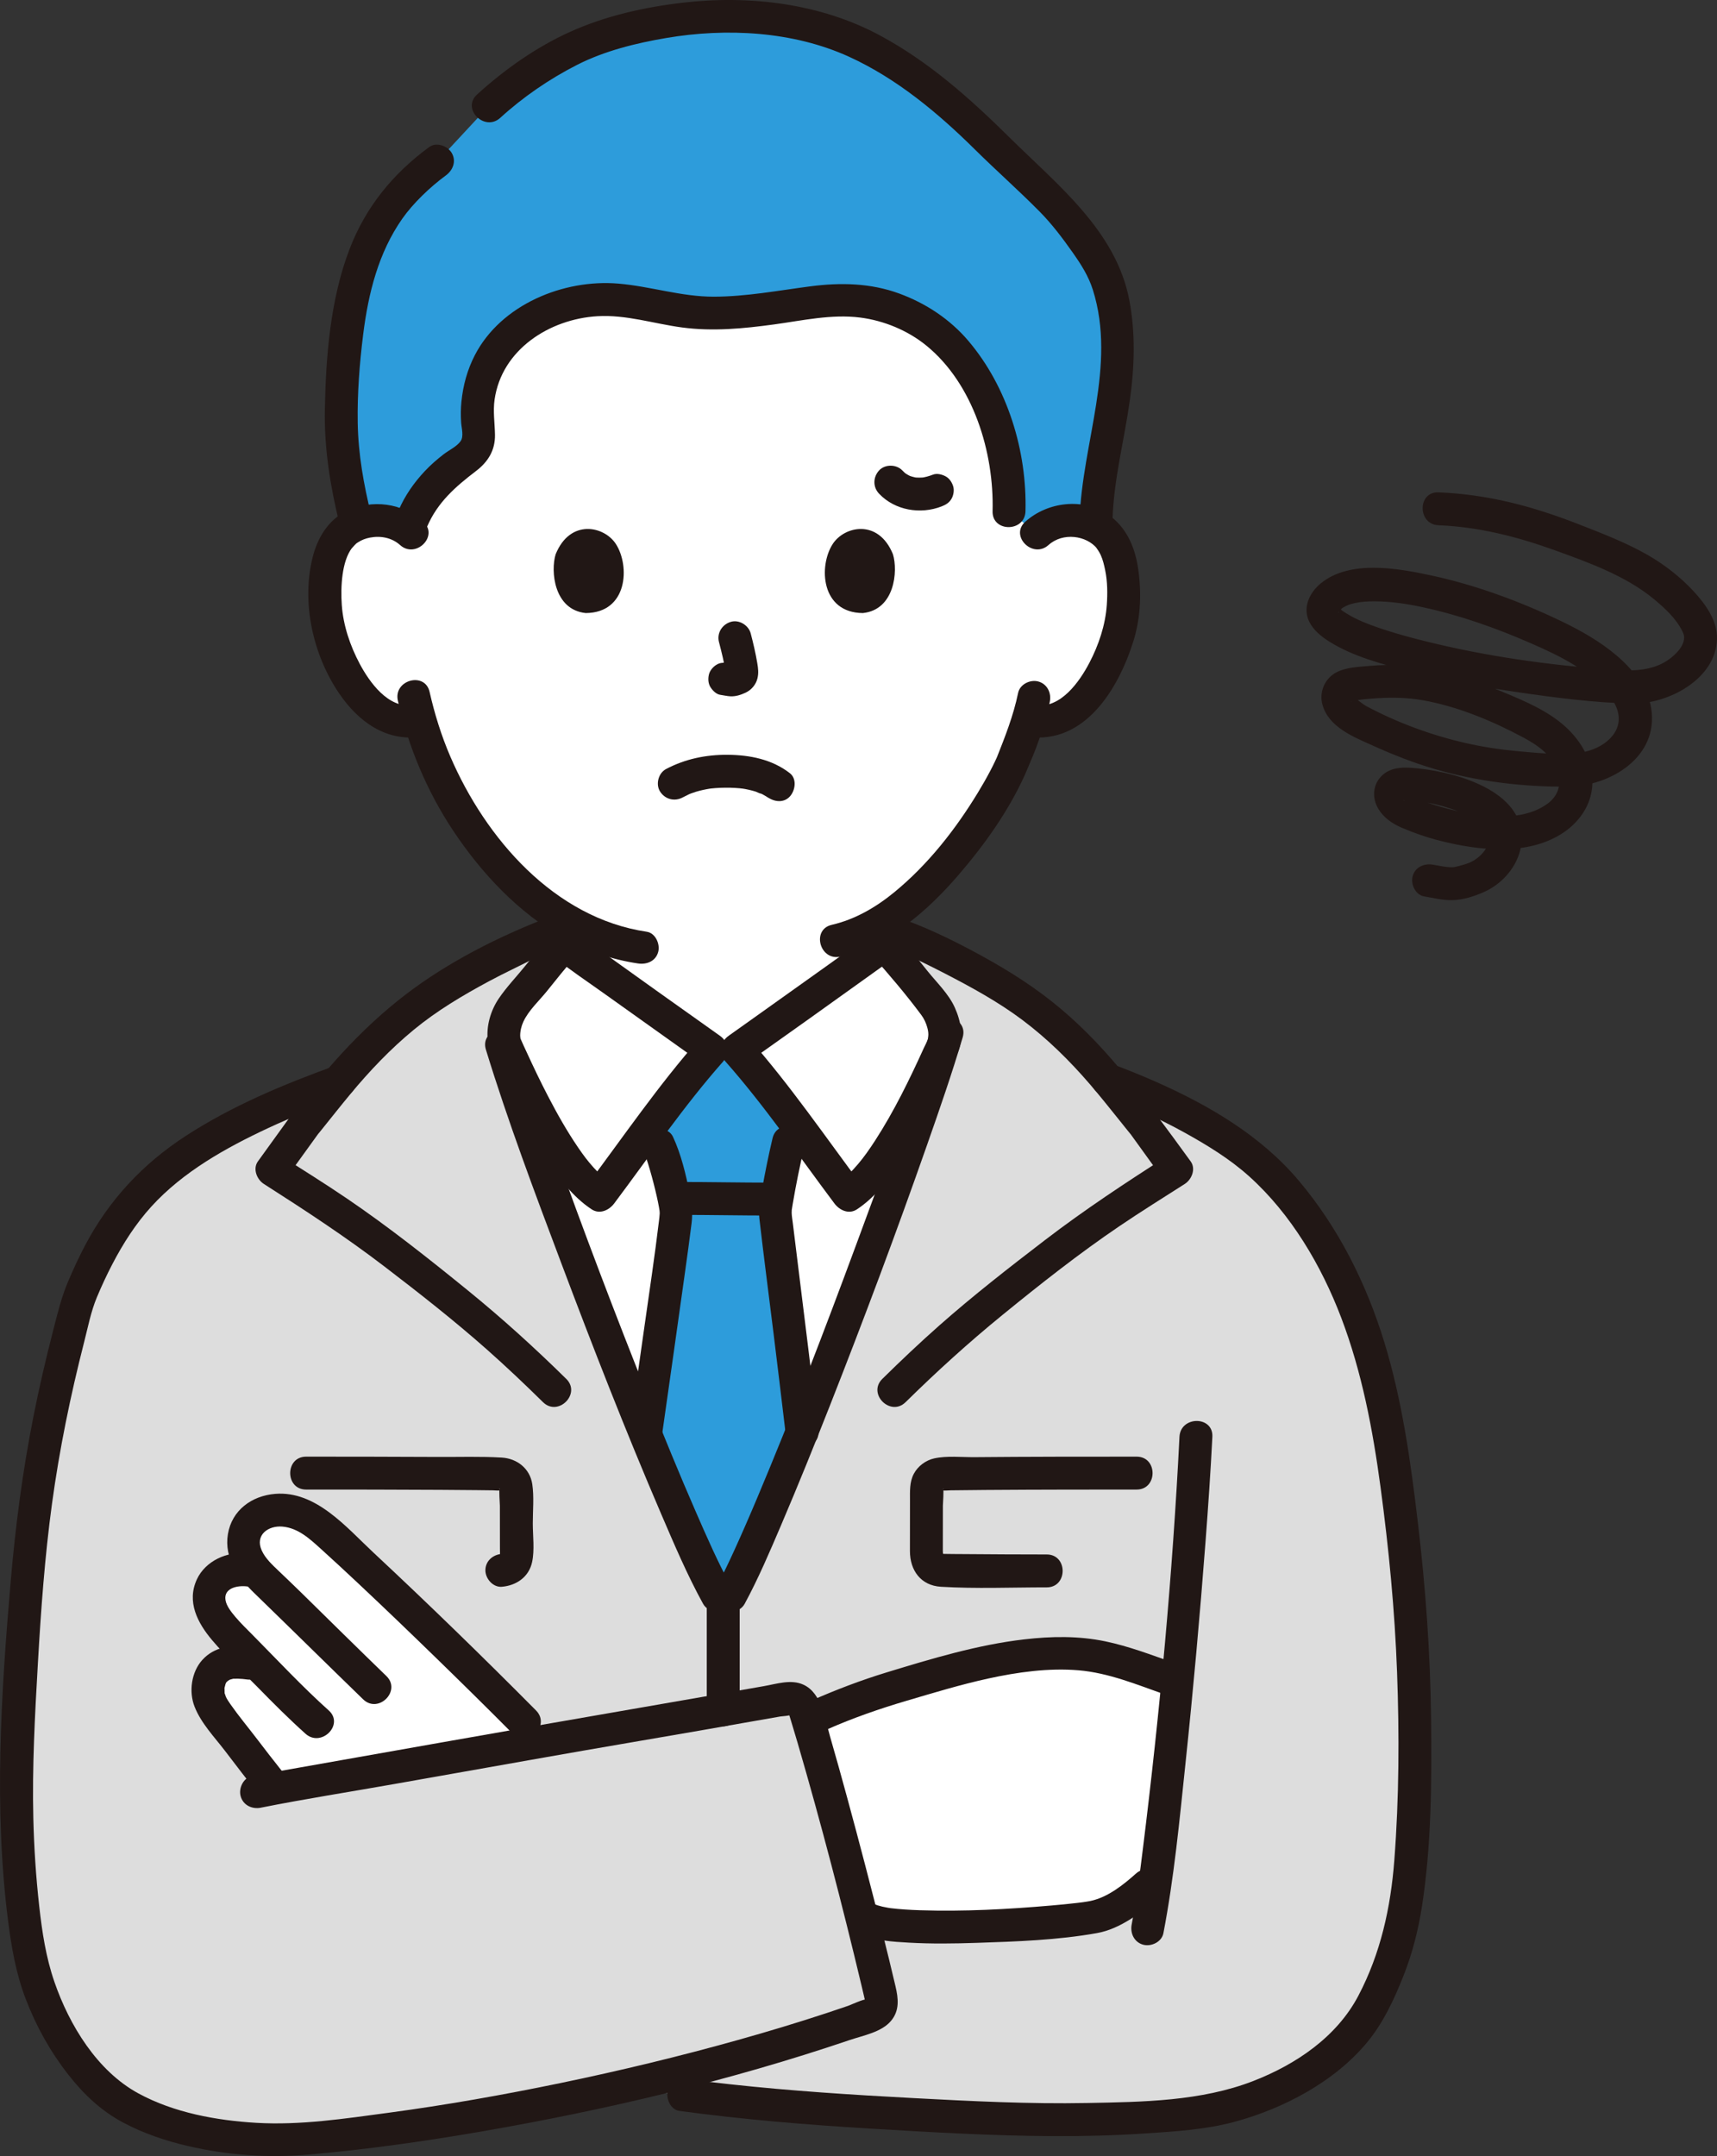
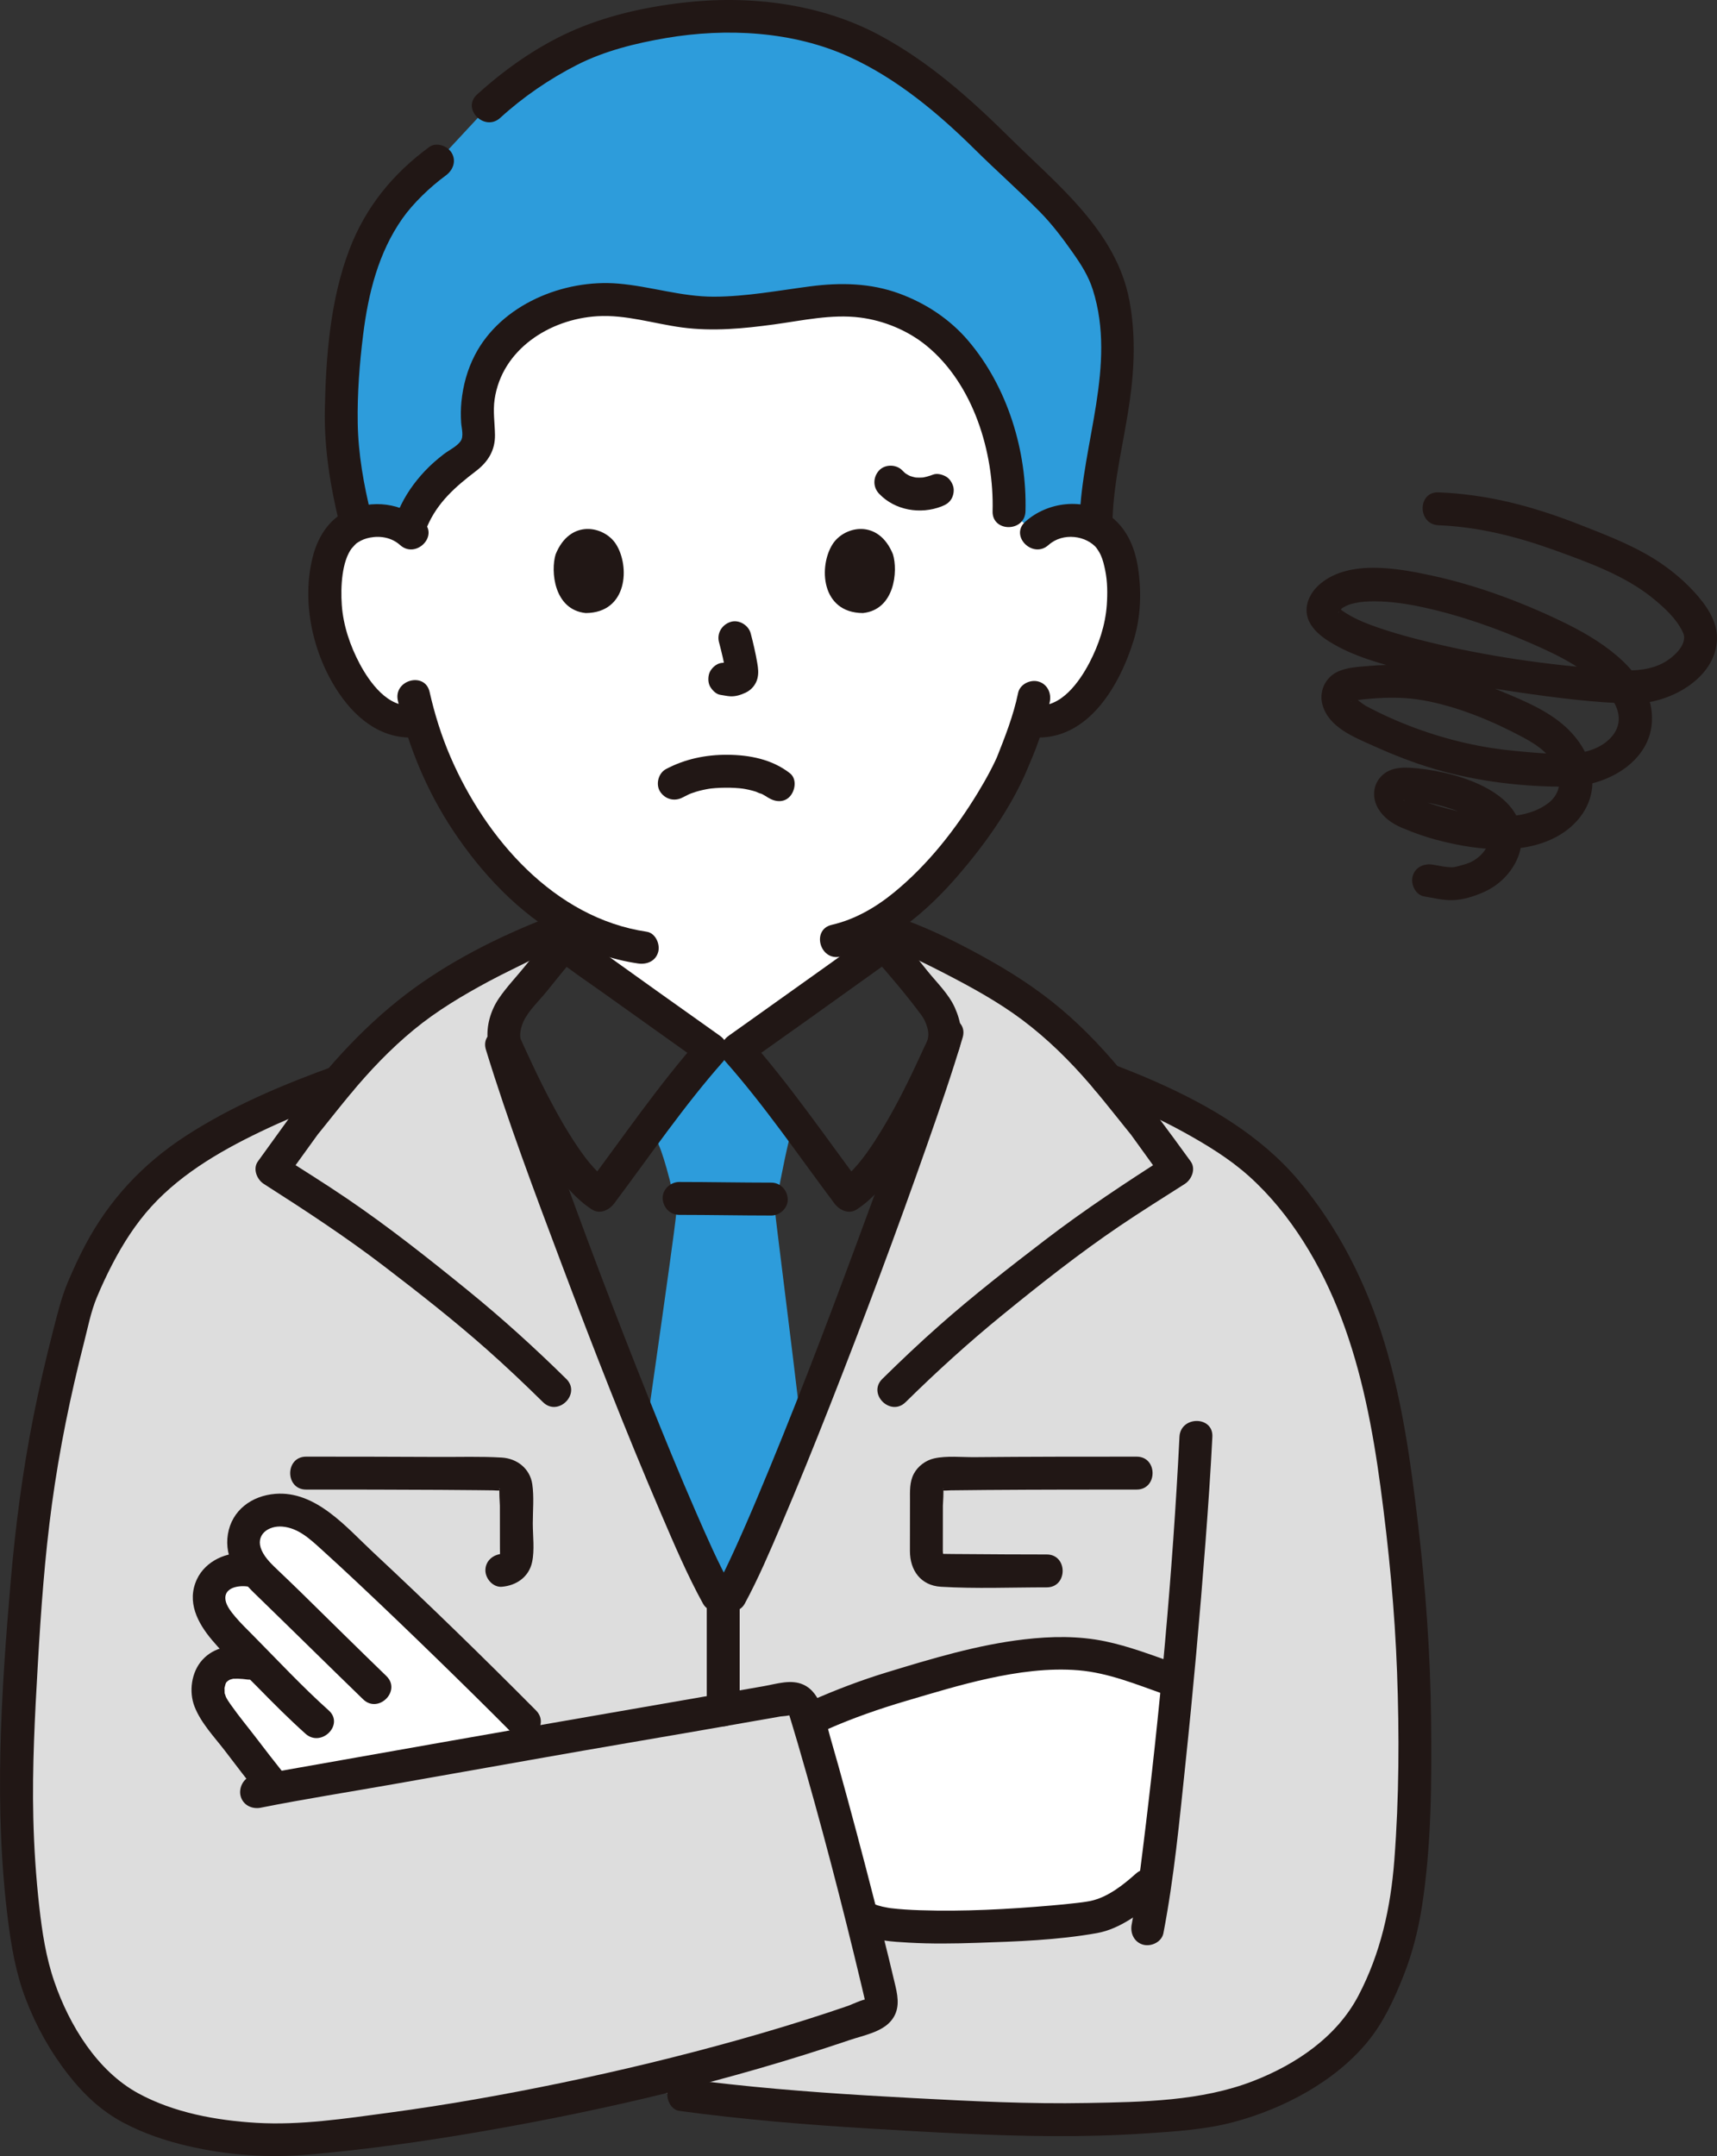
<svg xmlns="http://www.w3.org/2000/svg" id="b" width="250.516" height="314.55" viewBox="0 0 250.516 314.55">
  <rect x="0" y="0" width="250.516" height="314.55" fill="#333333" stroke="none" />
  <defs>
    <style>.d{fill:#211715;}.d,.e,.f,.g{stroke-width:0px;}.e{fill:#fff;}.f{fill:#2D9CDB;}.g{fill:#ddd;}</style>
  </defs>
  <g id="c">
    <path class="e" d="M151.285,77.82c1.473-1.415,3.457-1.947,5.154-1.887,3.695.13,5.267,2.129,5.943,3.302,2.019,3.502,1.934,9.956.579,13.949-.96,2.828-2.533,7.154-6.324,10.256-1.562,1.278-3.861,2.12-6.06,1.749,0,0-.211-.036-.581-.098-.698,2.305-1.559,4.563-2.085,5.659-1.446,3.926-9.038,17.09-18.876,23.419v3.633c-.937.759-20.043,14.344-21.491,15.371h-3.735c-1.449-1.027-20.554-14.612-21.491-15.371v-3.685c-3.827-2.328-7.361-5.558-10.757-9.623-5.461-6.537-8.571-13.577-10.288-19.412-2.343.604-4.876-.267-6.556-1.642-3.791-3.102-5.364-7.428-6.324-10.256-1.356-3.993-1.441-10.447.579-13.949.677-1.173,2.249-3.172,5.943-3.302,1.698-.06,3.682.472,5.154,1.887,0,0-6.87-40.517,45.608-40.517,53.911,0,45.608,40.517,45.608,40.517Z" />
-     <path class="e" d="M85.289,186.514c-5.199-13.71-9.875-26.813-12.078-34.011h.544c-.723-1.948.212-4.649,1.482-6.12,2.158-2.499,4.877-6.114,7.082-8.581.937.759,20.043,14.344,21.491,15.371h3.735c1.449-1.027,20.554-14.612,21.491-15.371,2.205,2.467,4.924,6.082,7.082,8.581,1.27,1.471,2.205,4.172,1.485,6.12-5.779,18.657-24.402,68.074-31.025,80.273l-1.928-.009c-4.05-7.341-12.202-27.373-19.362-46.253Z" />
    <path class="f" d="M98.334,179.79c.208-1.585.323-2.568.319-2.771-.032-1.823-1.76-8.356-2.537-9.957,0,0-.417-1.135-1.032-2.807,3.304-4.379,6.818-8.937,8.726-11.083h3.735c1.848,2.079,5.204,6.423,8.417,10.674-.551,1.693-.928,2.851-.928,2.851-.571,2.378-1.934,9.133-1.934,10.147,0,.539,2.108,16.865,3.9,32.053-4.24,10.608-8.08,19.567-10.42,23.879l-1.928-.009c-2.398-4.347-6.235-13.145-10.452-23.519,1.728-12.187,3.443-24.174,4.135-29.459Z" />
    <path class="g" d="M85.737,187.694c7.049,18.529,14.947,37.885,18.913,45.073l1.928.009c6.582-12.125,25.02-61.018,30.919-79.932l.103-.34c.723-1.948-.212-4.649-1.482-6.12-1.837-2.127-4.08-5.063-6.064-7.405,2.033-.923,3.662-1.662,3.662-1.662,5.169,2.413,12.057,6.072,15.713,8.718,5.382,3.897,8.906,7.591,12.181,11.509,4.795,1.773,9.448,3.863,13.817,6.411,4.281,2.489,7.832,4.899,11.178,8.625,3.171,3.504,5.851,7.468,8.07,11.638,6.738,12.748,8.562,27.049,10.179,41.223,1.586,13.937,1.903,28.016,1.221,42.032-.523,10.94-1.855,17.869-6.564,26.288-3.853,6.881-15.142,13.366-25.019,14.444-15.506,1.697-28,.999-42.587.222-10.718-.571-21.975-1.379-32.154-2.775l-9.462-1.148c-16.525,3.771-33.427,6.525-47.268,7.601-6.39.507-21.722-.872-28.698-8.054-6.199-6.405-9.355-14.333-10.338-20.865-2.029-13.604-1.681-25.019-1.205-34.089,1.157-22.609,2.362-36.832,8.72-59.695,3.694-9.148,7.959-15.538,14.999-20.39,6.402-4.437,13.201-7.671,23.039-11.22,3.335-4.01,6.893-7.779,12.389-11.757,3.656-2.647,10.543-6.305,15.713-8.718l3.405,1.967c-1.917,2.286-4.049,5.063-5.807,7.1-1.27,1.471-2.205,4.172-1.482,6.12h-.544c2.266,7.404,7.15,21.057,12.527,35.191Z" />
    <path class="e" d="M125.063,277.206c-2.395-9.323-5.267-19.99-7.169-26.259,7.231-3.318,10.844-4.296,17.853-6.319,5.78-1.669,11.954-3.414,19.92-3.415,5.297,0,10.965,2.293,14.896,3.676,0,0,.438.154,1.187.418-1.005,10.746-2.134,21.217-3.154,28.691l-1.165,1.047s-4.416,3.972-7.686,4.607c-4.829.938-28.595,2.609-32.985.38,0,0-.413-.21-1.118-.565-.189-.743-.382-1.498-.579-2.263Z" />
    <path class="d" d="M80.621,136.105c-1.37,1.545-2.659,3.159-3.952,4.768-1.285,1.599-2.769,3.131-3.914,4.832-1.173,1.741-1.828,3.995-1.587,6.09.121,1.051.528,1.933.957,2.877,2.251,4.951,4.604,9.894,7.597,14.448,1.798,2.736,3.836,5.495,6.605,7.318,1.171.771,2.54.13,3.284-.861,5.222-6.965,10.146-14.205,15.896-20.707,1.089-1.232.823-2.842-.486-3.769-6.167-4.372-12.325-8.758-18.465-13.169-.654-.47-1.307-.94-1.958-1.412-.226-.164-.451-.33-.676-.494-.423-.308-.22-.17.094.08-1.013-.807-2.405-.989-3.394,0-.837.837-1.019,2.582,0,3.394,2.457,1.958,5.093,3.713,7.647,5.538,3.702,2.645,7.407,5.285,11.115,7.922,1.072.762,2.143,1.525,3.216,2.286l-.486-3.769c-6.022,6.81-11.199,14.412-16.647,21.679l3.284-.861c-.122-.081-.572-.403-.458-.314.123.096-.38-.331-.461-.404-.433-.393-.842-.813-1.233-1.247-.86-.954-1.481-1.79-2.225-2.876-1.65-2.412-3.089-4.968-4.435-7.56-1.088-2.095-2.107-4.224-3.089-6.37-.289-.632-.596-1.26-.865-1.9-.031-.074-.077-.144-.103-.22-.069-.204.085.143.083.133-.018-.13-.067-.252-.068-.381-.007-.715.161-1.438.461-2.09.759-1.654,2.314-3.062,3.445-4.47,1.38-1.718,2.751-3.445,4.214-5.094,2.043-2.304-1.34-5.711-3.394-3.394Z" />
    <path class="d" d="M127.339,139.499c2.436,2.748,4.894,5.632,7.082,8.581.405.546.692,1.169.871,1.822.094.344.158.675.157,1.029,0,.208-.093.843.04.441-.168.509-.465,1.011-.686,1.499-2.114,4.651-4.362,9.278-7.147,13.57-.79,1.217-1.591,2.365-2.458,3.384-.445.523-.91,1.029-1.408,1.503-.637.606-.63.601-1.184.965l3.284.861c-5.448-7.267-10.625-14.869-16.647-21.679l-.486,3.769c6.244-4.427,12.48-8.866,18.695-13.335,1.101-.792,2.221-1.566,3.282-2.411,1.014-.808.844-2.55,0-3.394-1.002-1.002-2.377-.811-3.394,0,.789-.629-.004-.008-.341.238-.556.405-1.114.807-1.673,1.209-1.62,1.166-3.243,2.327-4.867,3.487-3.66,2.615-7.324,5.225-10.989,7.832-1.045.743-2.089,1.487-3.135,2.229-1.308.928-1.575,2.538-.486,3.769,5.751,6.503,10.674,13.742,15.896,20.707.745.993,2.101,1.64,3.284.861,2.441-1.608,4.28-3.94,5.929-6.317,1.808-2.605,3.36-5.385,4.809-8.202,1.133-2.204,2.191-4.445,3.216-6.701.27-.595.563-1.186.812-1.79.857-2.079.404-4.465-.494-6.449s-2.604-3.609-3.962-5.295c-1.513-1.878-3.004-3.775-4.604-5.58-2.054-2.316-5.438,1.089-3.394,3.394Z" />
    <path class="e" d="M50.649,226.227c-1.339-1.233-2.584-2.361-3.697-3.347-1.585-1.404-3.592-2.335-5.395-2.529-1.702-.184-3.734.291-4.782,1.452-1.22,1.351-1.691,3.438-.744,5.448.915,1.942,2.804,3.474,4.867,5.475-3.528-5.393-7.946-3.861-9.442-2.162-.85.965-1.342,2.619-.624,4.254,1.265,2.881,4.236,5.119,7.042,8.103-2.896-.514-5.028-.863-6.651.944-.858.955-1.073,2.863-.674,4.084.399,1.22,1.232,2.24,2.021,3.253,2.506,3.219,4.459,5.876,6.786,8.779l.749.934c7.476-1.383,23.439-4.168,39.124-6.894-1.587-1.621-2.718-2.777-2.718-2.777-6.256-6.308-17.767-17.563-25.861-25.016Z" />
    <path class="d" d="M112.535,172.539c-4.484-.002-8.967-.094-13.451-.095-1.255,0-2.458,1.104-2.4,2.4s1.055,2.399,2.4,2.4c4.484.002,8.967.094,13.451.095,1.255,0,2.458-1.104,2.4-2.4s-1.055-2.4-2.4-2.4h0Z" />
-     <path class="d" d="M112.719,166.059c-.586,2.468-1.083,4.963-1.535,7.459-.258,1.424-.555,2.81-.389,4.252.647,5.616,1.385,11.222,2.076,16.833.586,4.765,1.165,9.532,1.728,14.3.152,1.287.994,2.4,2.4,2.4,1.179,0,2.553-1.104,2.4-2.4-.917-7.769-1.878-15.534-2.842-23.297-.297-2.391-.598-4.781-.884-7.173-.058-.485-.151-.983-.166-1.472-.004-.14.016-.28.012-.418-.01-.389-.085.488-.002,0,.048-.286.09-.572.138-.858.474-2.797,1.037-5.591,1.692-8.351.713-3.003-3.914-4.285-4.629-1.276h0Z" />
-     <path class="d" d="M94.044,168.273c.166.357-.153-.441.01.027.07.202.147.401.216.603.201.587.382,1.182.555,1.778.37,1.271.703,2.553.993,3.844.119.53.232,1.062.328,1.598.04.224.081.448.11.674-.064-.491.004.027-.003.222-.014.376-.066.752-.111,1.125-.601,5.04-1.428,10.515-2.189,15.893-.662,4.674-1.327,9.348-1.99,14.023-.182,1.282.314,2.578,1.676,2.952,1.125.309,2.769-.385,2.952-1.676,1.119-7.891,2.252-15.781,3.346-23.676.333-2.403.672-4.806.968-7.213.186-1.511.03-2.855-.279-4.364-.567-2.766-1.242-5.661-2.438-8.232-.546-1.175-2.24-1.472-3.284-.861-1.205.705-1.41,2.104-.861,3.284h0Z" />
    <path class="d" d="M165.733,273.349c-1.749,1.564-4.068,3.452-6.627,3.99-.346.073-.697.119-1.046.173-.099.015-.199.028-.298.042-.323.046.494-.063.156-.021-.266.032-.531.067-.797.098-1.232.144-2.467.263-3.703.37-6.372.553-12.812.902-19.208.691-1.442-.048-2.883-.131-4.315-.305-.362-.044.42.065.074.009-.147-.024-.295-.045-.442-.071-.268-.047-.535-.098-.8-.16-.23-.054-.454-.125-.681-.186-.079-.021-.157-.066-.237-.082-.399-.081.528.242.163.065-1.165-.567-2.595-.317-3.284.861-.617,1.054-.309,2.714.861,3.284,2.157,1.05,4.7,1.181,7.057,1.315,3.292.187,6.598.139,9.891.03,5.821-.192,11.813-.398,17.56-1.425,3.394-.606,6.555-3.033,9.072-5.284,2.307-2.064-1.097-5.449-3.394-3.394h0Z" />
    <path class="d" d="M120.734,252.285c3.754-1.655,7.608-2.992,11.541-4.152s7.865-2.357,11.868-3.235c4.29-.941,8.854-1.582,13.252-1.208,4.328.367,8.472,2.079,12.529,3.514,1.222.432,2.626-.49,2.952-1.676.365-1.327-.45-2.518-1.676-2.952-3.266-1.156-6.512-2.396-9.912-3.108-3.918-.82-7.865-.755-11.826-.295-6.867.798-13.523,2.815-20.116,4.826-3.769,1.15-7.429,2.551-11.034,4.14-1.186.523-1.462,2.256-.861,3.284.715,1.223,2.093,1.386,3.284.861h0Z" />
    <path class="d" d="M78.208,249.546c-7.763-7.824-15.67-15.519-23.728-23.038-3.939-3.676-8.395-9.044-14.329-8.562-3.405.276-6.323,2.369-6.9,5.886s1.507,6.323,3.904,8.645c5.294,5.13,10.533,10.316,15.828,15.446,2.22,2.151,5.618-1.24,3.394-3.394-4.187-4.057-8.337-8.152-12.495-12.239-1.05-1.032-2.118-2.042-3.18-3.061-.927-.889-1.982-1.836-2.518-3.032-1.01-2.25.953-3.656,3.03-3.473,2.325.205,4.036,1.834,5.68,3.32,1.75,1.582,3.479,3.186,5.199,4.8,3.836,3.598,7.628,7.243,11.398,10.91,3.803,3.7,7.586,7.42,11.323,11.187,2.179,2.196,5.573-1.198,3.394-3.394h0Z" />
    <path class="d" d="M36.042,226.651c-2.874-.372-6.067,1.074-7.316,3.766-1.518,3.27.09,6.347,2.221,8.871,2.05,2.427,4.448,4.616,6.668,6.889,2.26,2.315,4.548,4.602,6.956,6.763,2.293,2.058,5.699-1.325,3.394-3.394-3.876-3.479-7.426-7.29-11.085-10.992-.861-.872-1.748-1.723-2.539-2.66-.563-.667-1.308-1.578-1.443-2.468-.27-1.774,1.815-2.146,3.144-1.974,1.288.167,2.4-1.222,2.4-2.4,0-1.435-1.108-2.233-2.4-2.4h0Z" />
    <path class="d" d="M36.132,240.236c-2.406-.315-4.892.046-6.606,1.93-1.606,1.766-1.999,4.637-1.135,6.833.955,2.428,2.895,4.421,4.463,6.474,1.587,2.079,3.171,4.161,4.805,6.203.81,1.013,2.549.845,3.394,0,1.001-1.001.812-2.378,0-3.394-1.212-1.516-2.325-2.965-3.499-4.504-1.294-1.696-2.708-3.393-3.9-5.094-.246-.351-.536-.775-.692-1.115-.032-.071-.112-.335-.157-.458-.147-.408-.019.146-.035-.126-.012-.196-.008-.389-.011-.585-.007-.425-.038.049.011-.191.04-.194.091-.379.145-.569-.088.305-.012.01.075-.141.186-.319-.415.429.105-.124l.18-.17c-.145.102-.151.108-.016.019.126-.094.449-.252.127-.115.172-.073.357-.106.535-.159.238-.071-.285-.014.158-.028.202-.007.404-.015.606-.011.485.009.965.063,1.445.126,1.287.169,2.4-1.224,2.4-2.4,0-1.437-1.109-2.231-2.4-2.4h0Z" />
    <path class="d" d="M172.089,209.624c-1.008,20.069-2.86,40.178-5.34,60.117-.452,3.633-.889,7.16-1.633,11.027-.245,1.272.357,2.59,1.676,2.952,1.175.323,2.706-.397,2.952-1.676,1.568-8.152,2.35-16.49,3.218-24.738,1.132-10.759,2.104-21.537,2.924-32.324.389-5.116.745-10.235,1.002-15.359.155-3.087-4.645-3.079-4.8,0h0Z" />
    <path class="d" d="M38.06,263.73c6.4-1.275,12.865-2.284,19.291-3.419,7.376-1.303,14.752-2.604,22.126-3.914,7.492-1.331,14.998-2.587,22.494-3.892,3.958-.689,7.916-1.382,11.873-2.078.265-.047,1.395-.09,1.515-.257-.144.2-.452-.785-.205.057.08.271.169.54.252.81.336,1.09.661,2.184.98,3.279,3.411,11.696,6.49,23.514,9.312,35.366.124.519.246,1.039.367,1.559.055.237.1.478.165.713.151.55-.045-.367.148-.231-.215-.153-2.362.823-2.639.918-1.062.366-2.127.724-3.193,1.075-4.25,1.4-8.535,2.691-12.843,3.899-8.569,2.401-17.226,4.489-25.939,6.294-8.315,1.722-16.688,3.206-25.105,4.335-6.343.851-12.853,1.846-19.268,1.465-5.821-.346-12.008-1.47-17.201-4.294-6.008-3.267-10.068-9.94-12.253-16.269-1.236-3.578-1.792-7.267-2.212-11.016-.479-4.272-.761-8.564-.864-12.861-.181-7.536.233-15.065.665-22.586.447-7.776,1.004-15.559,2.057-23.28,1.083-7.938,2.694-15.793,4.679-23.552.559-2.185,1.001-4.503,1.871-6.586.686-1.644,1.441-3.263,2.264-4.844,1.564-3.005,3.398-5.875,5.681-8.386,4.633-5.095,10.911-8.592,17.09-11.475,3.595-1.677,7.294-3.108,11.023-4.457,1.218-.441,2.039-1.632,1.676-2.952-.323-1.176-1.728-2.12-2.952-1.676-7.574,2.741-15.067,5.861-21.841,10.268-6.257,4.071-11.146,9.309-14.645,15.92-.926,1.749-1.75,3.548-2.522,5.37-.939,2.216-1.496,4.538-2.098,6.865-1.097,4.241-2.089,8.508-2.94,12.805-1.558,7.867-2.603,15.825-3.292,23.813-1.422,16.485-2.498,33.289-.395,49.757.499,3.904,1.162,7.691,2.575,11.382,1.521,3.972,3.574,7.651,6.192,11.004,2.224,2.849,4.759,5.262,7.96,6.978,2.984,1.6,6.245,2.699,9.536,3.462,5.805,1.346,11.739,1.757,17.665,1.237,8.449-.742,16.863-1.933,25.219-3.378,18.137-3.136,36.194-7.41,53.634-13.326,1.974-.67,4.647-1.139,6.036-2.794,1.285-1.531,1.07-3.28.649-5.083-.61-2.611-1.252-5.214-1.903-7.815-1.643-6.561-3.352-13.105-5.129-19.631-.807-2.965-1.628-5.926-2.485-8.878-.748-2.578-1.224-6.409-3.904-7.643-1.798-.828-3.883-.122-5.738.204-2.123.373-4.245.746-6.368,1.117-4.267.746-8.535,1.487-12.803,2.226-9.254,1.602-18.505,3.217-27.754,4.851-8.64,1.527-17.28,3.047-25.918,4.585-.62.11-1.242.211-1.859.334-1.272.253-2.002,1.767-1.676,2.952.364,1.326,1.677,1.93,2.952,1.676h0Z" />
    <path class="d" d="M160.946,159.847c4.078,1.517,8.058,3.273,11.866,5.383,3.329,1.844,6.626,3.855,9.464,6.41,6.095,5.488,10.522,13.007,13.417,20.618,3.012,7.92,4.599,16.305,5.728,24.677,1.209,8.975,2.082,17.995,2.415,27.047.336,9.119.297,18.315-.4,27.417-.53,6.921-1.998,13.582-5.243,19.761-3.156,6.01-9.083,10.012-15.307,12.437-7.639,2.975-16.181,3.066-24.279,3.22-8.444.161-16.882-.266-25.311-.715-8.937-.475-17.872-1.045-26.77-2.018-2.048-.224-4.095-.467-6.137-.745-1.283-.174-2.577.309-2.952,1.676-.307,1.119.383,2.776,1.676,2.952,9.249,1.258,18.552,2.023,27.867,2.582,8.905.535,17.83,1.059,26.753,1.101,4.44.021,8.88-.097,13.311-.39,4.334-.287,8.763-.546,12.975-1.672,7.202-1.926,14.721-5.866,19.516-11.703,2.323-2.827,3.887-6.224,5.229-9.606,1.3-3.276,2.169-6.696,2.709-10.176,1.39-8.966,1.423-18.217,1.326-27.27-.103-9.622-.802-19.197-1.934-28.75-1.046-8.831-2.274-17.702-4.879-26.228-2.629-8.603-6.701-16.74-12.518-23.636-5.474-6.49-12.964-10.899-20.645-14.315-2.171-.965-4.373-1.856-6.6-2.684-1.215-.452-2.63.504-2.952,1.676-.369,1.343.457,2.499,1.676,2.952h0Z" />
    <path class="d" d="M135.829,150.082c-3.169,10.683-7.083,21.168-10.947,31.614-4.595,12.42-9.329,24.802-14.472,37.006-.096.228-.502,1.183-.738,1.734-.281.655-.563,1.309-.848,1.962-.533,1.222-1.073,2.441-1.627,3.654-.849,1.86-1.719,3.714-2.691,5.512l2.072-1.189-1.928-.009,2.072,1.189c-1.972-3.588-3.618-7.363-5.252-11.113-2.342-5.374-4.557-10.791-6.794-16.388-4.888-12.225-9.567-24.54-13.991-36.941-1.802-5.053-3.586-10.12-5.16-15.249-.903-2.945-5.538-1.689-4.629,1.276,3.222,10.503,7.112,20.82,10.978,31.098,4.628,12.304,9.409,24.562,14.594,36.643,1.896,4.417,3.792,8.879,6.11,13.096.406.738,1.243,1.185,2.072,1.189l1.928.009c.823.004,1.675-.455,2.072-1.189,2.002-3.702,3.659-7.599,5.311-11.466,2.461-5.761,4.809-11.571,7.104-17.4,4.971-12.628,9.733-25.345,14.222-38.152,1.813-5.171,3.612-10.357,5.171-15.611.88-2.968-3.751-4.235-4.629-1.276h0Z" />
    <path class="d" d="M165.845,212.518c-7.887,0-15.774.002-23.66.074-1.883.017-4.037-.23-5.884.18-1.227.273-2.373,1.122-2.966,2.236-.653,1.227-.562,2.574-.564,3.917-.003,2.454-.006,4.908-.009,7.361-.003,2.806,1.573,5.037,4.521,5.214,5.113.307,10.319.086,15.441.088,3.089,0,3.094-4.799,0-4.8-4.038,0-8.076-.024-12.113-.056-.947-.008-1.895-.006-2.842-.026-.528-.011-.443-.167-.316.085.235.462.108-.346.109-.504.002-2.202.005-4.404.008-6.606,0-.261.169-2.434.024-2.518.343.199-.841.183-.059.286.378.05.814-.013,1.196-.018,1.699-.024,3.398-.039,5.097-.052,3.867-.029,7.734-.043,11.601-.051,3.472-.007,6.944-.009,10.416-.009,3.089,0,3.094-4.8,0-4.8h0Z" />
    <path class="d" d="M44.659,217.318c6.539,0,13.078.005,19.617.044,1.767.01,3.534.023,5.301.042.778.008,1.556.017,2.334.028.339.005.722.061,1.058.016.866-.115-.467-.058-.059-.286-.142.08.024,2.255.024,2.518.001,1.062.003,2.125.004,3.187.001,1.023.002,2.046.004,3.069,0,.306.029.757-.002.996.023-.179.164-.222.281-.232-1.292.108-2.4,1.026-2.4,2.4,0,1.215,1.101,2.508,2.4,2.4,2.119-.177,3.946-1.424,4.413-3.594.382-1.773.105-3.838.103-5.643-.002-1.872.198-3.876-.076-5.73-.335-2.267-2.212-3.744-4.44-3.879-3.08-.187-6.209-.075-9.294-.093-3.458-.02-6.916-.03-10.375-.036-2.964-.005-5.929-.006-8.893-.006-3.089,0-3.094,4.8,0,4.8h0Z" />
    <path class="d" d="M107.92,249.461v-16.68c0-1.297-1.103-2.4-2.4-2.4s-2.4,1.098-2.4,2.4v16.68c0,1.297,1.103,2.4,2.4,2.4s2.4-1.098,2.4-2.4h0Z" />
    <path class="d" d="M132.126,204.572c4.507-4.438,9.181-8.688,14.084-12.686,5.56-4.533,11.234-9.016,17.176-13.037,3.115-2.108,6.308-4.095,9.478-6.12,1.013-.647,1.646-2.197.861-3.284-3.325-4.604-6.683-9.124-10.325-13.489-2.985-3.577-6.23-6.904-9.883-9.805-3.738-2.969-7.775-5.387-11.989-7.616-3.419-1.808-6.813-3.408-10.461-4.671-2.925-1.013-4.182,3.623-1.276,4.629,1.012.35,2.036.678,3.039,1.052.607.227-.534-.299.343.158.453.236.925.442,1.385.666,1.093.533,2.18,1.079,3.26,1.637,3.913,2.022,7.818,4.153,11.349,6.801,3.652,2.74,6.918,5.958,9.888,9.418,1.411,1.644,2.764,3.336,4.118,5.026.319.399.639.798.958,1.196.162.202.325.404.488.606.087.107.608.755.251.288.174.227.336.465.503.697l4.208,5.828.861-3.284c-6.142,3.924-12.173,7.891-17.963,12.328-5.247,4.021-10.467,8.083-15.423,12.462-2.851,2.519-5.613,5.135-8.324,7.804-2.205,2.171,1.19,5.564,3.394,3.394h0Z" />
    <path class="d" d="M82.622,201.177c-4.595-4.525-9.365-8.851-14.369-12.918-5.729-4.656-11.564-9.281-17.674-13.428-3.176-2.155-6.433-4.182-9.667-6.248l.861,3.284,3.722-5.155c.256-.354.51-.709.767-1.063.069-.094.134-.191.205-.284.048-.063.119-.136-.103.146.201-.257.411-.508.615-.762,1.375-1.708,2.732-3.43,4.132-5.117,2.818-3.396,5.851-6.588,9.262-9.397,3.377-2.78,7.114-5.001,10.958-7.068,2.255-1.213,4.581-2.279,6.848-3.465.73-.382-.232.062.432-.203.338-.135.679-.263,1.018-.394l1.586-.614c1.208-.467,2.044-1.613,1.676-2.952-.317-1.154-1.737-2.147-2.952-1.676-7.259,2.808-14.529,6.478-20.729,11.217-6.686,5.11-12.368,11.601-17.285,18.411l-4.298,5.953c-.78,1.081-.147,2.639.861,3.284,6.012,3.841,11.933,7.711,17.602,12.051,5.092,3.898,10.144,7.854,14.947,12.107,2.804,2.482,5.521,5.058,8.189,7.685,2.203,2.169,5.6-1.222,3.394-3.394h0Z" />
    <path class="f" d="M71.293,15.495c3.932-3.622,10.201-7.739,14.436-9.337,14.358-5.417,31.35-5.146,43.007,1.982,11.798,7.214,13.269,10.667,23.519,19.951,2.876,2.605,5.121,5.797,7.333,8.985,3.639,5.245,3.852,13.421,3.068,19.756-.827,6.678-2.766,13.229-2.735,19.975-.875-.474-2.01-.822-3.481-.874-1.698-.06-3.682.472-5.154,1.887l-4.066-3.235c.197-5.962-1.167-11.947-4.004-17.57-1.586-3.143-3.673-6.22-6.863-8.695-3.19-2.475-7.598-4.307-12.351-4.504-2.319-.096-4.633.192-6.91.516-5.549.788-11.217,1.796-16.802,1.143-3.718-.435-7.245-1.596-11.008-1.76-6.162-.269-12.138,2.305-15.523,5.919-3.386,3.614-4.437,8.11-4.043,12.423.107,1.166.299,2.391-.384,3.457-.529.826-1.52,1.452-2.422,2.101-3.732,2.682-6.312,6.143-7.276,9.823-1.414-1.129-3.183-1.559-4.718-1.505-1.158.041-2.108.265-2.886.59-1.721-6.793-2.454-11.876-2.19-18.11.782-18.499,4.081-27.677,13.998-34.888l7.458-8.029Z" />
    <path class="d" d="M54.154,75.132c-1.084-4.426-1.887-8.872-1.961-13.439-.07-4.287.262-8.634.794-12.887.758-6.059,2.235-11.951,5.717-16.914,1.555-2.216,4.047-4.612,6.343-6.294,1.044-.765,1.563-2.083.861-3.284-.603-1.03-2.232-1.631-3.284-.861-5.295,3.879-9.273,8.753-11.63,14.909-2.802,7.318-3.449,15.617-3.598,23.385-.109,5.641.791,11.197,2.129,16.662.734,2.999,5.364,1.729,4.629-1.276h0Z" />
    <path class="d" d="M148.543,101.105c-.683,3.322-1.942,6.482-3.099,9.401-.11.277.213-.481.083-.196-.041.09-.078.182-.12.272-.079.17-.156.342-.237.511-.227.479-.467.951-.713,1.42-.556,1.058-1.152,2.095-1.773,3.116-3.284,5.4-7.287,10.504-12.189,14.53-2.705,2.222-5.751,3.987-9.141,4.77-3.008.696-1.735,5.325,1.276,4.629,6.934-1.603,12.707-6.66,17.235-11.923,3.774-4.385,7.306-9.33,9.685-14.632.154-.344.302-.691.445-1.039.063-.153.348-.82.075-.19.382-.879.756-1.76,1.093-2.657.822-2.193,1.535-4.442,2.007-6.738.261-1.268-.368-2.593-1.676-2.952-1.188-.326-2.69.401-2.952,1.676h0Z" />
    <path class="d" d="M58.051,102.219c1.519,6.703,4.238,13.204,8.042,18.933,4.129,6.219,9.559,12.041,16.134,15.701,3.367,1.874,7.043,3.146,10.854,3.71,1.281.19,2.579-.319,2.952-1.676.311-1.131-.386-2.761-1.676-2.952-13.469-1.993-23.523-13.626-28.664-25.584-1.301-3.027-2.286-6.196-3.014-9.407-.682-3.011-5.311-1.737-4.629,1.276h0Z" />
    <path class="d" d="M152.982,79.517c2.107-1.899,5.539-1.387,7.077.504-.34-.419.114.195.169.286.131.215.273.451.372.67.32.703.502,1.495.655,2.247.335,1.647.346,3.368.23,5.039-.204,2.924-1.18,5.831-2.532,8.423-1.415,2.713-4.163,6.67-7.738,6.189-1.283-.173-2.576.308-2.952,1.676-.307,1.118.383,2.778,1.676,2.952,8.385,1.128,13.262-7.047,15.433-13.978,1.087-3.471,1.212-7.306.637-10.88-.477-2.965-1.739-5.774-4.256-7.526-3.679-2.561-8.929-1.915-12.166,1.002-2.3,2.072,1.104,5.458,3.394,3.394h0Z" />
    <path class="d" d="M61.766,76.123c-3.06-2.757-7.47-3.333-11.187-1.567-2.682,1.274-4.253,3.926-4.956,6.717-1.671,6.627.03,14.249,3.84,19.866,2.792,4.116,6.787,7.06,11.952,6.365,1.286-.173,1.986-1.823,1.676-2.952-.381-1.388-1.662-1.85-2.952-1.676-3.515.473-6.238-3.364-7.657-6.033-1.398-2.629-2.405-5.6-2.613-8.578-.186-2.671.005-6.391,1.491-8.325-.166.217.327-.351.384-.41.307-.316.242-.246.502-.414.55-.354,1.101-.56,1.748-.684,1.548-.297,3.188.014,4.378,1.087,2.29,2.063,5.695-1.321,3.394-3.394h0Z" />
    <path class="d" d="M104.905,93.69c.39,1.488.765,2.999.989,4.523l-.086-.638c.027.209.038.414.017.624l.086-.638c-.015.097-.036.188-.069.281l.242-.573c-.029.066-.059.121-.099.181l.375-.486c-.047.056-.091.1-.148.146l.486-.375c-.114.073-.235.133-.358.19l.573-.242c-.197.082-.393.143-.604.176l.638-.086c-.19.023-.376.021-.567-.001l.638.086c-.214-.03-.423-.082-.637-.111-.319-.1-.638-.114-.957-.043-.319.014-.617.109-.892.285-.498.291-.973.862-1.103,1.434-.14.614-.11,1.304.242,1.849.312.484.835,1.022,1.434,1.103.494.067.973.192,1.475.214.774.034,1.492-.204,2.182-.52.855-.392,1.523-1.165,1.75-2.086.193-.78.11-1.456-.022-2.238-.246-1.457-.583-2.901-.958-4.33-.318-1.214-1.729-2.072-2.952-1.676-1.25.404-2.018,1.651-1.676,2.952h0Z" />
    <path class="d" d="M81.071,80.861c-.755,2.454-.263,8.1,4.387,8.581,6.145-.037,6.472-6.863,4.404-10.072-1.694-2.628-6.674-3.721-8.79,1.492Z" />
    <path class="d" d="M130.283,80.861c.755,2.454.263,8.1-4.386,8.581-6.145-.037-6.473-6.863-4.404-10.072,1.694-2.628,6.674-3.72,8.79,1.492Z" />
    <path class="d" d="M72.99,17.192c3.341-3.048,7.17-5.673,11.2-7.725s8.59-3.17,13.007-3.922c8.79-1.496,18.513-.999,26.713,2.748,6.96,3.181,12.972,8.211,18.368,13.551,3.087,3.055,6.36,5.939,9.408,9.026,1.798,1.821,3.333,3.859,4.804,5.946,1.228,1.741,2.322,3.438,2.966,5.483,3.484,11.067-1.579,22.356-1.934,33.469-.099,3.09,4.701,3.086,4.8,0,.187-5.869,1.711-11.558,2.523-17.35.682-4.861.848-9.779-.073-14.624-1.925-10.127-10.517-16.848-17.448-23.706-5.765-5.704-11.781-11.077-18.983-14.943C119.66.486,109.335-.735,99.641.391c-5.612.652-11.282,1.918-16.451,4.248-4.942,2.227-9.599,5.516-13.594,9.159-2.287,2.086,1.115,5.473,3.394,3.394h0Z" />
    <path class="d" d="M62.311,76.848c1.533-3.575,4.14-5.838,7.161-8.144,1.745-1.332,2.783-3.021,2.748-5.272-.027-1.727-.306-3.403-.058-5.134,1.044-7.298,8.009-11.742,14.982-12.163,4.207-.254,8.234,1.088,12.363,1.64,4.495.601,8.973.166,13.442-.443,4.117-.561,8.378-1.534,12.549-1.003,3.475.442,6.962,1.886,9.679,4.106,6.851,5.598,9.871,15.579,9.644,24.15-.082,3.09,4.718,3.088,4.8,0,.233-8.767-2.602-18.087-8.315-24.833-2.688-3.174-6.205-5.494-10.095-6.924-4.201-1.544-8.587-1.625-12.978-1.053-4.688.611-9.359,1.504-14.103,1.51s-9.218-1.512-13.912-1.909c-8.003-.677-17.122,3.063-20.936,10.438-1.104,2.135-1.722,4.414-1.959,6.8-.101,1.018-.109,2.043-.038,3.063.056.807.408,1.972-.075,2.677-.537.784-1.719,1.331-2.459,1.904-.979.757-1.913,1.565-2.761,2.467-1.576,1.676-2.915,3.585-3.823,5.702-.51,1.19-.354,2.573.861,3.284,1.011.591,2.77.337,3.284-.861h0Z" />
    <path class="d" d="M99.594,116.347c.335-.177.672-.346,1.014-.506.085-.04.442-.206.072-.034-.39.181.045-.013.105-.035.248-.088.495-.177.746-.254.681-.209,1.375-.352,2.078-.467-.362.06-.015.002.162-.017.204-.022.409-.041.614-.056.495-.037.991-.055,1.488-.058.463-.003.925.008,1.387.035.213.012.426.028.639.047.024.002.8.1.306.027.694.102,1.383.252,2.052.461.156.049.702.347.847.304-.069.02-.476-.227-.173-.067.118.062.241.115.358.177.173.091.343.188.509.292.197.124.787.576.053.004.988.77,2.444,1.035,3.394,0,.79-.861,1.058-2.57,0-3.394-2.592-2.02-5.846-2.665-9.085-2.686-3.169-.021-6.186.602-8.988,2.082-1.112.587-1.542,2.227-.861,3.284.729,1.131,2.094,1.489,3.284.861h0Z" />
    <path class="d" d="M128.262,72.031c2.32,2.439,6.036,3.055,9.128,1.848.601-.234,1.097-.527,1.434-1.103.301-.514.429-1.273.242-1.849-.188-.581-.548-1.141-1.103-1.434-.537-.284-1.258-.473-1.849-.242-.577.225-1.172.383-1.786.466l.638-.086c-.564.068-1.127.071-1.691-.001l.638.086c-.489-.07-.961-.195-1.42-.38l.573.242c-.431-.183-.831-.412-1.206-.692l.486.375c-.246-.191-.475-.399-.69-.625-.867-.911-2.532-.939-3.394,0-.897.978-.925,2.422,0,3.394h0Z" />
    <path class="d" d="M207.785,130.781c1.348.228,2.742.578,4.116.548,1.579-.035,3.197-.561,4.626-1.195,2.683-1.189,4.924-3.749,5.397-6.689,1.249-7.767-9.057-10.705-14.904-11.324-1.772-.188-3.826-.349-5.262.917-1.472,1.297-1.638,3.329-.648,4.979.757,1.261,2.03,2.148,3.354,2.718,1.855.798,3.767,1.456,5.726,1.949,5.654,1.425,12.889,2.235,18.004-1.271,2.549-1.748,4.271-4.497,4.14-7.667-.147-3.547-2.277-6.55-5.031-8.629-2.719-2.051-6.02-3.316-9.139-4.624-2.799-1.174-5.658-2.237-8.641-2.835-3.225-.647-6.51-.799-9.783-.499-1.558.142-3.349.193-4.761.935-1.697.891-2.536,2.864-2.032,4.705.908,3.32,4.597,4.735,7.407,6.004,2.938,1.326,5.944,2.51,9.04,3.412,6.206,1.808,12.893,2.608,19.354,2.551,6.235-.055,13.325-4.356,12.162-11.471-.489-2.988-2.787-5.741-5.04-7.656-2.425-2.062-5.234-3.648-8.095-5.021-5.967-2.864-12.419-5.252-18.894-6.65-4.883-1.055-11.919-2.349-16.178,1.144-1.663,1.364-2.684,3.553-1.674,5.601.617,1.25,1.76,2.159,2.917,2.887,3.472,2.184,7.749,3.307,11.682,4.314,5.267,1.348,10.632,2.328,16.011,3.105,5.433.786,10.957,1.499,16.452,1.63,5.239.125,12.32-3.562,12.425-9.486.047-2.641-1.658-4.984-3.361-6.842-1.941-2.117-4.316-3.961-6.808-5.384-3.101-1.771-6.552-3.096-9.869-4.397-3.347-1.313-6.768-2.453-10.269-3.278-3.385-.797-6.849-1.293-10.324-1.431-3.089-.122-3.084,4.678,0,4.8,5.819.231,11.477,1.665,16.936,3.639,4.98,1.801,10.415,3.748,14.538,7.175,1.562,1.298,3.177,2.784,4.091,4.631.237.48.317.745.256,1.178-.119.839-.634,1.54-1.266,2.16-3.101,3.035-7.348,2.447-11.283,2.13-8.973-.724-17.984-2.101-26.7-4.375-1.831-.478-3.651-1.003-5.438-1.624-.73-.253-1.455-.521-2.169-.817.38.158-.49-.219-.633-.286-.361-.169-.718-.346-1.069-.536-.458-.249-.89-.526-1.323-.816-.448-.3.388.36.014.009-.068-.063-.143-.117-.208-.184-.137-.14-.816-.779-.199-.161-.045-.045-.088-.135-.119-.186-.198-.329-.019.008-.015.008.074-.001.116.354.028.007-.093-.365.025.413.034.527.036.438-.237.197.008.161.018-.003.186-.304.222-.353-.309.421.114-.092.179-.14.402-.299-.288.132.207-.147.645-.363.873-.462,1.829-.67.83-.18,1.784-.231,2.791-.228,2.365.007,4.703.364,7.01.862,5.351,1.154,10.656,3.026,15.667,5.215,4.284,1.872,9.003,4.106,11.795,8.007,1.352,1.889,1.633,4.021-.066,5.829-1.4,1.49-3.564,2.184-5.564,2.296-2.711.152-5.52-.114-8.22-.367-2.454-.23-4.888-.605-7.293-1.15-5.074-1.149-10.096-3.002-14.684-5.461-.314-.169-1.794-1.289-1.652-1.366.019-.01-.342.936-.443.751-.004-.007.764-.178.85-.192.716-.118,1.447-.178,2.17-.237,2.448-.199,4.95-.194,7.375.232,5.094.894,10.224,3.034,14.764,5.47,2.107,1.131,4.29,2.661,5.015,5.067.561,1.863-.079,3.516-1.547,4.577-3.713,2.683-9.279,1.939-13.424.998-1.398-.317-2.778-.714-4.13-1.19-.584-.205-1.183-.404-1.746-.662-.039-.018-1.225-.816-1.215-.82-.049.016-.153.779-.172.828-.294.766-.524.137.127.376.564.207,1.43.073,2.036.148,1.509.187,3.005.565,4.444,1.05,1.781.6,5.088,1.689,5.522,3.847.34,1.69-1.34,3.404-2.795,4.01-.489.204-1.033.352-1.546.492-.518.141-.78.183-.969.184-.995.005-1.754-.193-2.84-.376-1.277-.216-2.584.338-2.952,1.676-.317,1.152.391,2.735,1.676,2.952h0Z" />
  </g>
</svg>